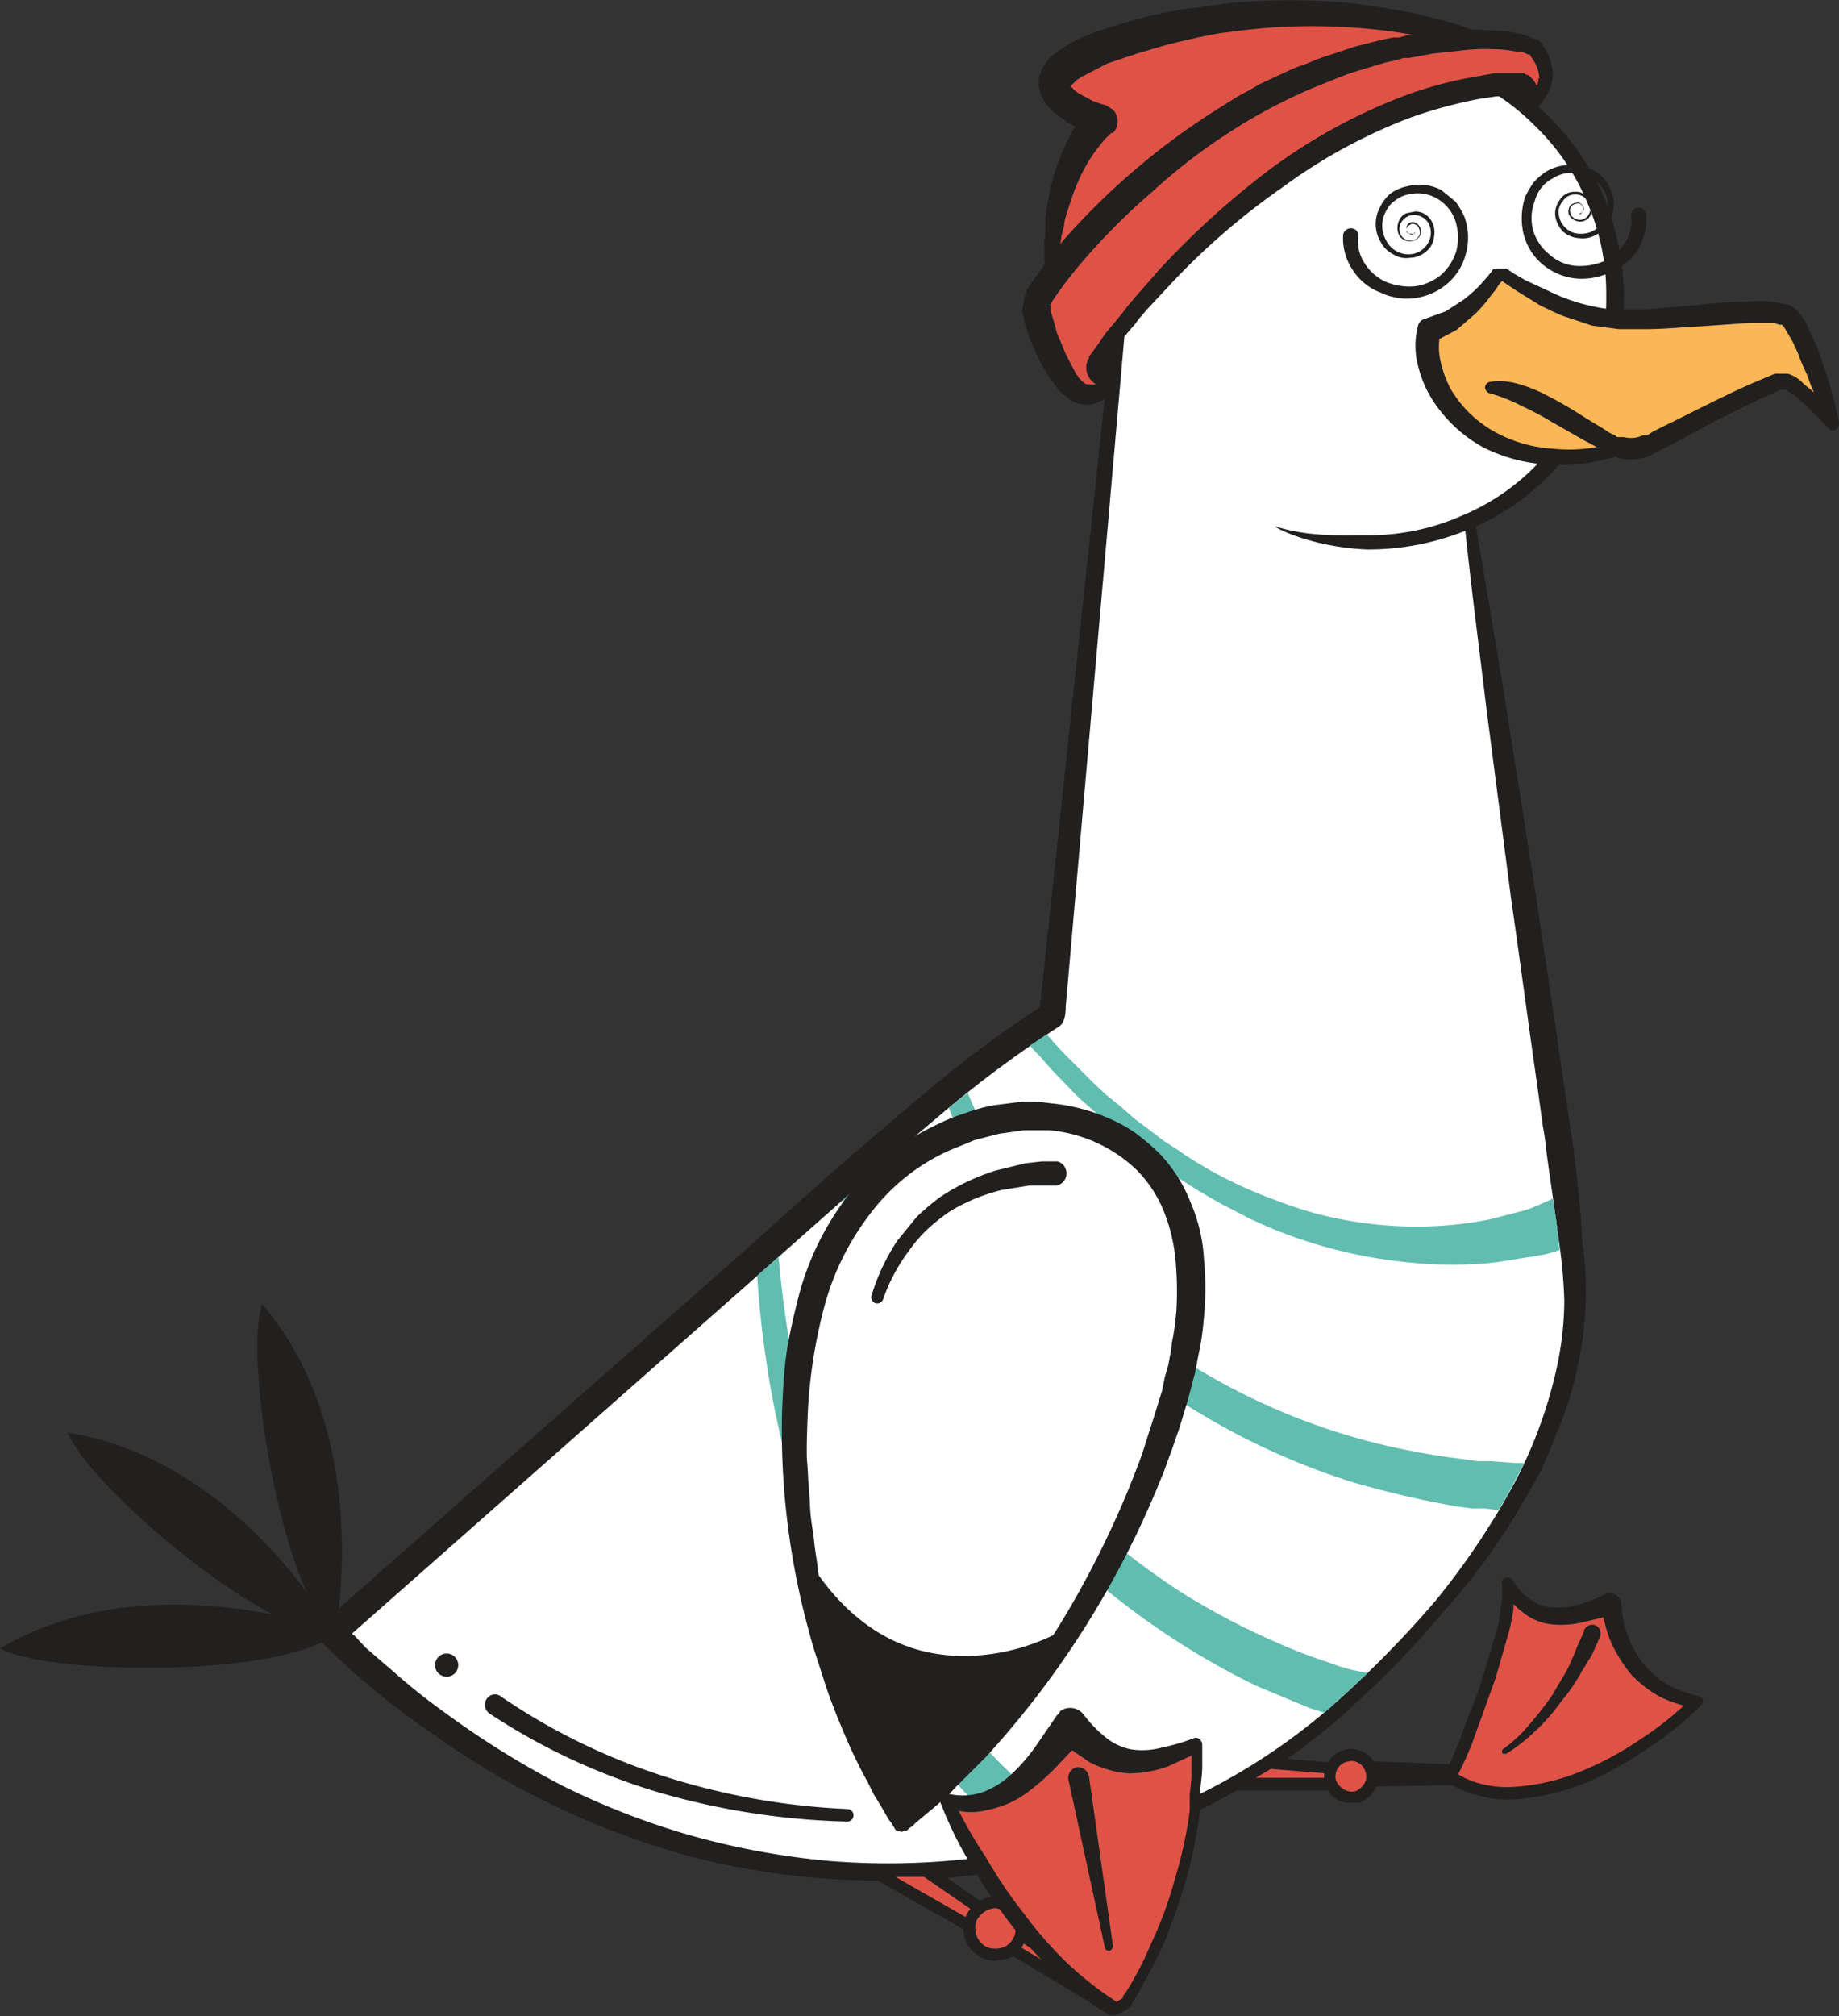
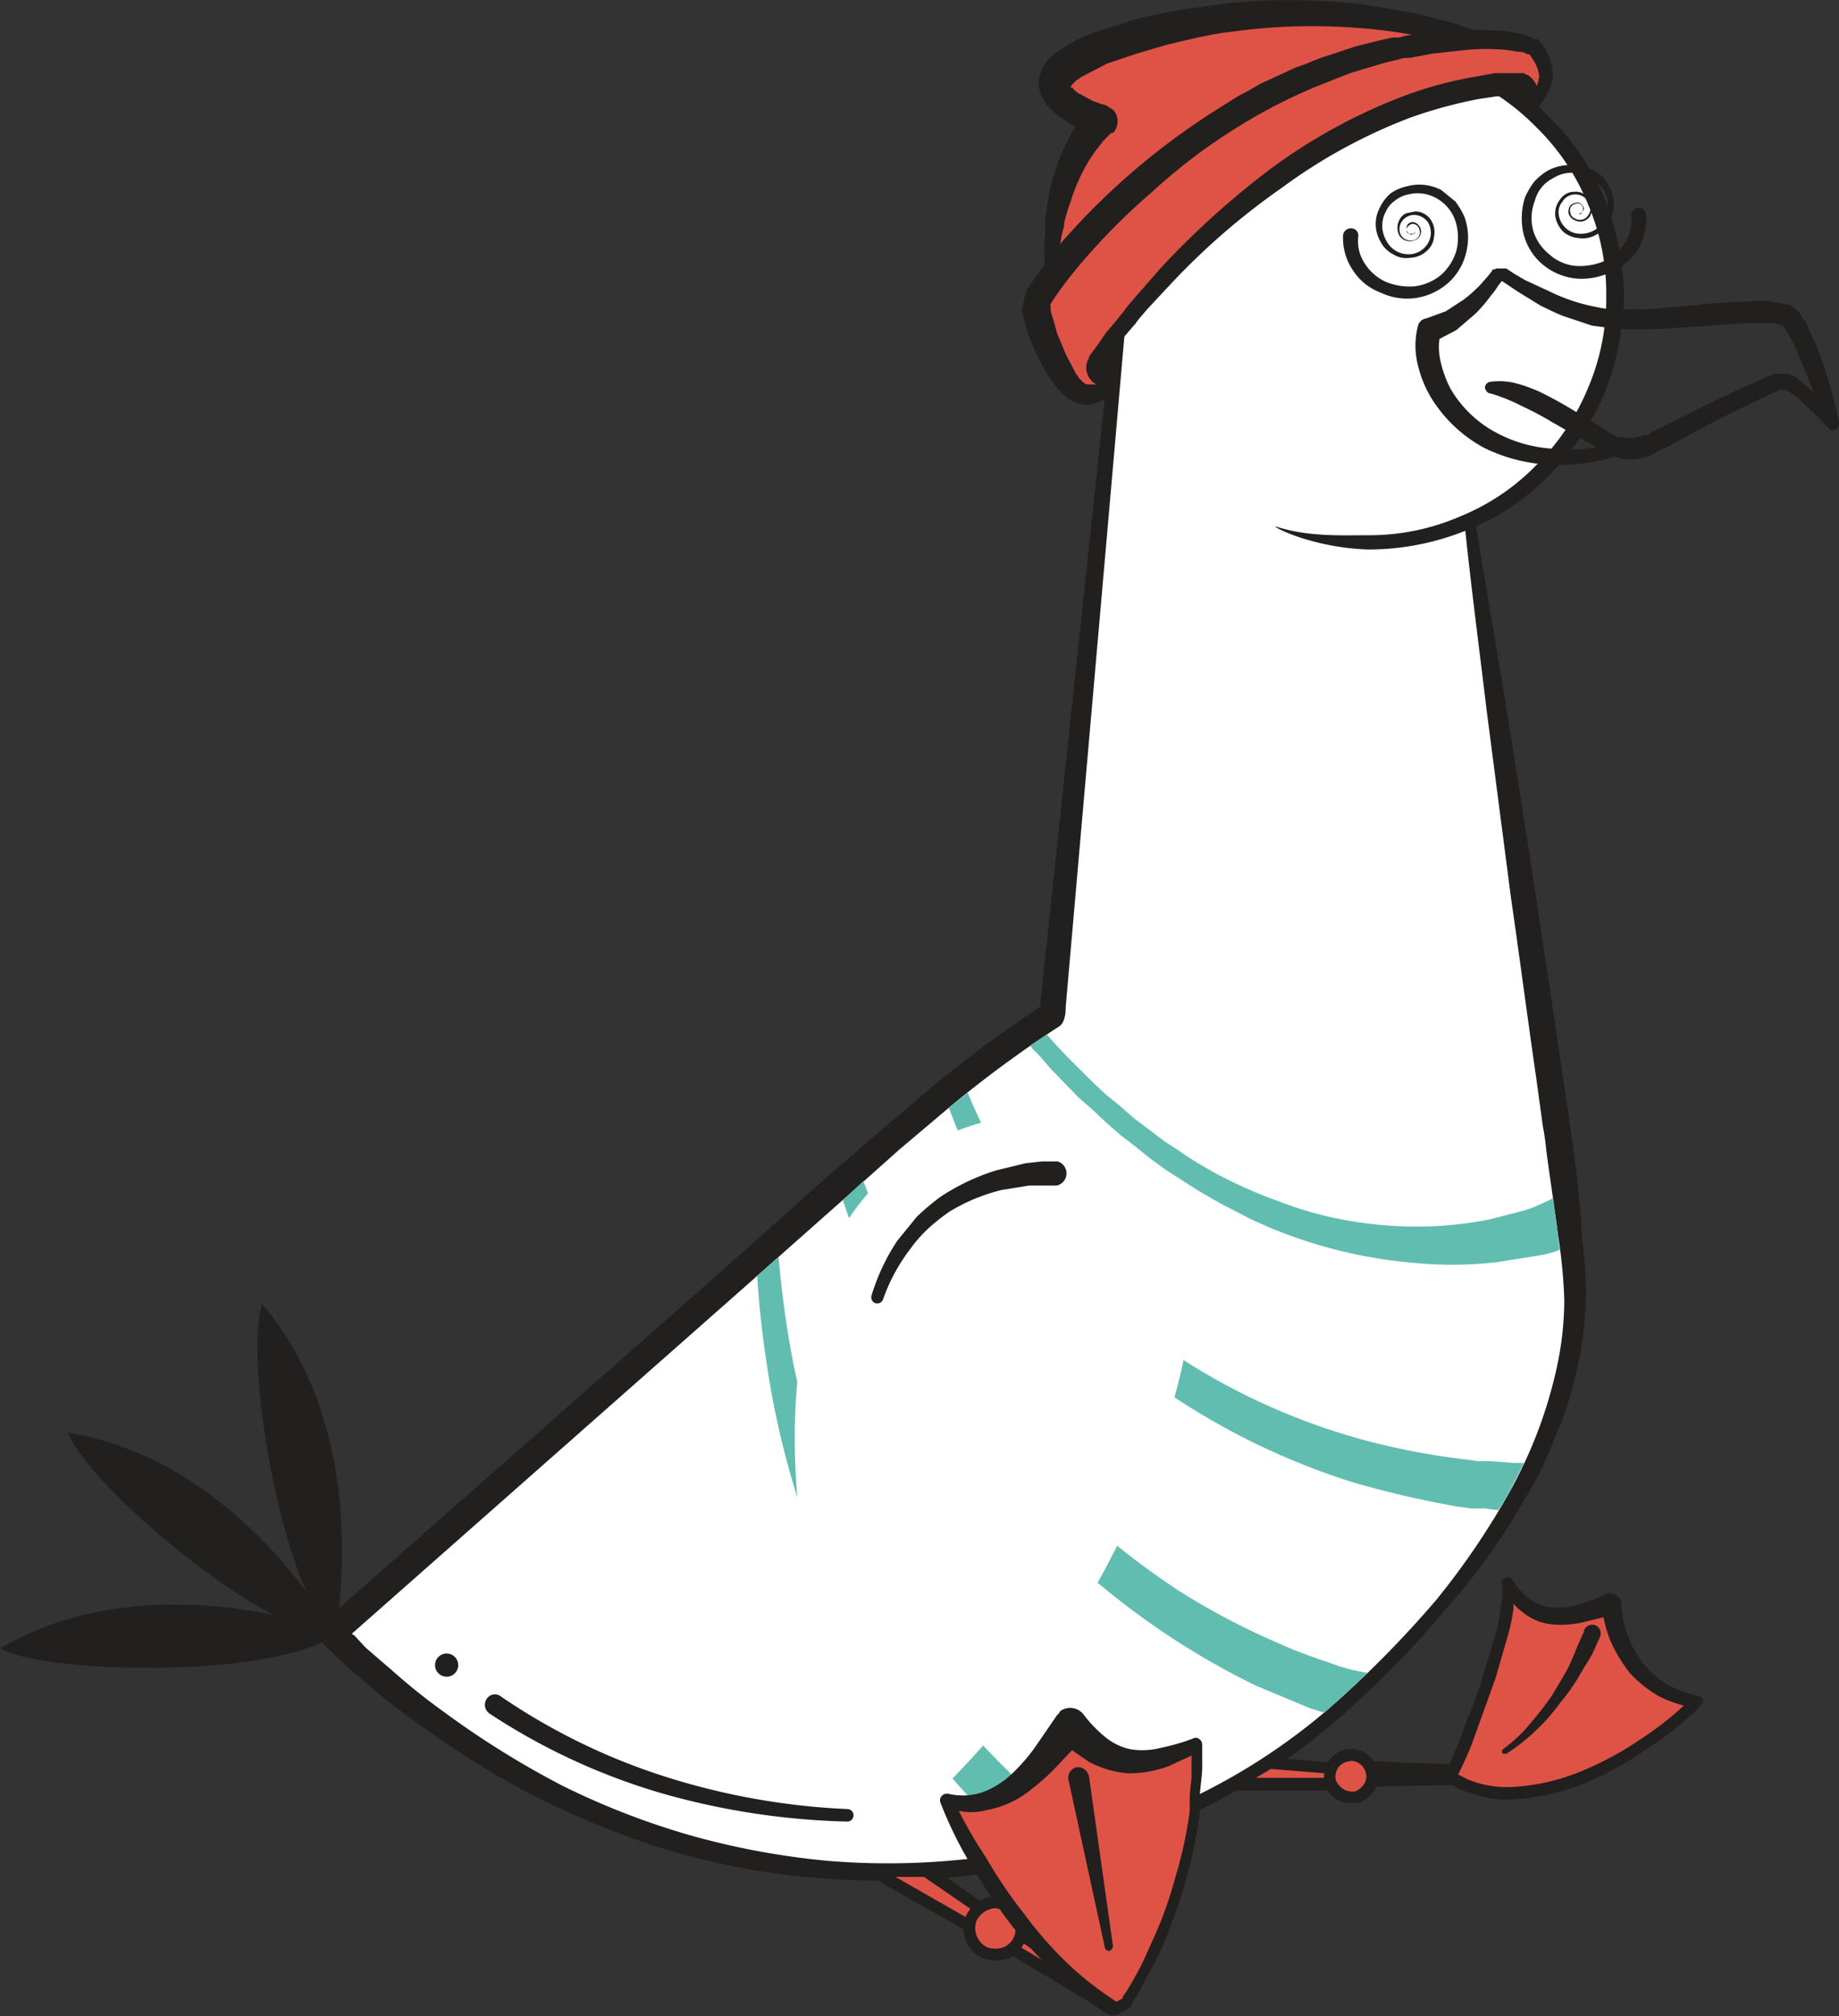
<svg xmlns="http://www.w3.org/2000/svg" viewBox="0 0 206.2 226">
  <rect x="0" y="0" width="206.2" height="226" fill="#333333" stroke="none" />
  <title>seagull-exiting</title>
  <g id="Layer_2" data-name="Layer 2">
    <g id="Layer_1-2" data-name="Layer 1">
      <path d="M96.1,131.1c7.5-6.7,14.8-12.8,21.9-17.3l7.8-80.6a27.7,27.7,0,1,1,38.9,25.2h0l11.7,83.2c1.4,14.4-5.7,31.2-25.4,49.3-21.4,19.6-51.9,22.2-74.2,15.9A91.8,91.8,0,0,1,37.2,183S80,145.5,96.1,131.1Z" style="fill:#fff" />
      <path d="M36.1,184.1l1.4,1.4,1.5,1.4,1.5,1.3,1.5,1.3c2.1,1.7,4.2,3.3,6.4,4.8A91.4,91.4,0,0,0,77,208a83,83,0,0,0,15.7,2.6,85.4,85.4,0,0,0,31.4-3.6l7.5-2.7c2.4-1.1,4.8-2.3,7.1-3.6a69,69,0,0,0,6.7-4.3,70.2,70.2,0,0,0,6.1-5l2.8-2.6,2.7-2.7,2.6-2.8,2.5-2.9A72,72,0,0,0,171,168l1-1.7.9-1.7.8-1.8.7-1.8a37.6,37.6,0,0,0,2.4-7.4,39.6,39.6,0,0,0,1-7.7,38.8,38.8,0,0,0-.4-6.8c-.1-2.7-.4-5.4-.7-8.1s-.5-3.5-.7-5.2l-.8-5.3c-1-7-2.1-14-3.1-20.9l-3.3-20.9L165.5,59a26.7,26.7,0,0,0,8.1-5.6,29.4,29.4,0,0,0,6.3-9.3,31.2,31.2,0,0,0,2.2-10.9,31.7,31.7,0,0,0-2.2-11,29,29,0,0,0-6.3-9.2,27.2,27.2,0,0,0-9.2-6.2,29.5,29.5,0,0,0-11-2.1,28.6,28.6,0,0,0-10.8,2.2,29.3,29.3,0,0,0-9.2,6.2,31.7,31.7,0,0,0-6.2,9.2,28.8,28.8,0,0,0-2.1,10.8l-8.5,79.8a130.6,130.6,0,0,0-11.9,8.8l-5.8,4.9-5.8,5L81.8,141.7,38,180.3c.7-6.5,1.3-22.5-8.6-34.1-1.7,4.9.8,23,5,32.3-4.5-6.1-13.7-15.8-26.8-17.9,1.8,4.6,13.9,15.6,23,20.4-7.6-1.5-19.9-2.5-30.6,3.8C5.2,187.6,28.1,188,36.1,184.1Zm3.4-1L83.8,144l11.4-10.1,5.6-5,5.8-4.9a129.7,129.7,0,0,1,12.1-8.9c.7-.4.8-1.5.8-2.3l6.8-77.7h.2V33.2a27.8,27.8,0,0,1,2-10.3,27.8,27.8,0,0,1,5.9-8.8,26.6,26.6,0,0,1,19-7.8,29.6,29.6,0,0,1,10.3,2.1,26.9,26.9,0,0,1,8.6,5.9,25.5,25.5,0,0,1,5.8,8.7,25.4,25.4,0,0,1,2,10.2,25.4,25.4,0,0,1-2,10.2,26.5,26.5,0,0,1-5.8,8.7,25.1,25.1,0,0,1-8.6,5.8A25.6,25.6,0,0,1,153.4,60c-3,0-6.8.2-10.4-1h0c-.1.2,4.4,2.4,10.4,2.6a29.3,29.3,0,0,0,10.9-2.1c.7,6.7,1.6,13.5,2.4,20.2l2.7,20.8c1,6.9,1.9,13.8,2.9,20.7l.7,5.1c.2,1,.3,1.9.4,2.8s1,7,1.3,9.4a58.2,58.2,0,0,1,.7,7.3,36.3,36.3,0,0,1-.8,7.3,50.9,50.9,0,0,1-5.2,13.9,84.5,84.5,0,0,1-8.4,12.4,118.8,118.8,0,0,1-10.5,10.8,69.1,69.1,0,0,1-26.9,15.2l-7.5,1.9c-2.6.5-5.1.8-7.7,1.1a81.3,81.3,0,0,1-15.6.2,86.6,86.6,0,0,1-15.2-2.8,85.2,85.2,0,0,1-14.5-5.6,100.1,100.1,0,0,1-13.2-8.2,70.1,70.1,0,0,1-6-4.8L42.5,186,41,184.7l-1.3-1.4A.2.2,0,0,1,39.5,183.1Z" style="fill:#221f1f" />
      <path d="M95.1,202.8a78.7,78.7,0,0,1-20.4-3.6,70.5,70.5,0,0,1-18.5-9h0a1.1,1.1,0,0,0-1.6.2,1.2,1.2,0,0,0,.3,1.7h0A71.4,71.4,0,0,0,74.1,201,82.7,82.7,0,0,0,95,204.2a.7.7,0,0,0,.7-.7.7.7,0,0,0-.6-.7Z" style="fill:#221f1f" />
      <path d="M49.3,187.7a1.3,1.3,0,0,0,1.9-1.7,1.3,1.3,0,1,0-1.9,1.7Z" style="fill:#221f1f" />
      <path d="M115,207.6c-1.3-1.1-2.5-2.3-3.7-3.5a70.5,70.5,0,0,1-7.7-8.7,89.3,89.3,0,0,1-11.5-20.1A96.3,96.3,0,0,1,86,153.1c-.5-3.3-.9-6.7-1.1-10.1l2.4-2.1a117.4,117.4,0,0,0,1.6,11.7,101.9,101.9,0,0,0,6.8,21.1,89.9,89.9,0,0,0,11.6,18.7,94.5,94.5,0,0,0,7.6,7.9,48.7,48.7,0,0,0,4.2,3.5l1,.8,1.1.8.9.5-6,1.5Z" style="fill:#61bdb0" />
      <path d="M146.9,191.5l-6-2.5a85.4,85.4,0,0,1-11.3-6.6,87.4,87.4,0,0,1-18.8-17.6,96.2,96.2,0,0,1-13.1-22,83.6,83.6,0,0,1-3.2-8.3l.7-.6,1.6-1.5c1.2,3.1,2.4,6.1,3.8,9.1a91.4,91.4,0,0,0,13.3,20.7,85.6,85.6,0,0,0,18.4,16.2,79.8,79.8,0,0,0,10.8,5.7,55.9,55.9,0,0,0,5.7,2.2l1.4.5,1.4.4,1.5.3h.3l-2.9,2.7-2,1.8h0Z" style="fill:#61bdb0" />
      <path d="M165,169.1l-1.5-.2a110.6,110.6,0,0,1-11.7-2.7,79.5,79.5,0,0,1-21.5-10.5,74.9,74.9,0,0,1-9.1-7.8l-2-2.2-.5-.6-.5-.5-.9-1.2-1-1.2a12.5,12.5,0,0,1-.9-1.2l-1.7-2.4a72.2,72.2,0,0,1-7.3-14.4c0-.1.1-.1.2-.2l1.9-1.5a79.4,79.4,0,0,0,7.8,14.3l1.8,2.2a10.5,10.5,0,0,0,.8,1.1l1,1.1.9,1.1.5.5.5.5,2,2a66.7,66.7,0,0,0,8.8,7.1,73.1,73.1,0,0,0,20.6,9.1,80.6,80.6,0,0,0,11.1,2.1l1.4.2h1.4l2.8.2h1l-1.5,2.9c-.4.8-.9,1.6-1.4,2.4l-1.5-.2Z" style="fill:#61bdb0" />
      <path d="M173.3,140.6l-1.1.2-4.4.7a44.1,44.1,0,0,1-8.9.1,53.7,53.7,0,0,1-16.8-4.1l-2-.9-1.9-1-1-.5-.9-.5-1.9-1.1-3.6-2.3-1.8-1.3-1.6-1.3-.9-.7-.8-.6-1.6-1.4-1.6-1.5-1.6-1.4-3-3.1-1.4-1.6-.7-.7-.3-.4,1.8-1.2h.1l.7.8,1.4,1.5,3,3,1.5,1.4,1.6,1.3,1.6,1.4.8.6.8.6,1.7,1.3,1.7,1.1c1.1.8,2.3,1.5,3.5,2.2a50.7,50.7,0,0,0,7.5,3.4,41,41,0,0,0,7.8,2.2,44.3,44.3,0,0,0,8.1.7,41.5,41.5,0,0,0,7.9-.8l3.9-1,.9-.3.9-.4.9-.4.4-.2h.1c.3,1.6.5,3.2.6,4.2s.1,1,.2,1.5l-.5.2Z" style="fill:#61bdb0" />
      <path d="M101,204.7s20.5-15.8,29.9-45.4-7.9-34-14.4-34.3c-4.9-.2-19.6,2.3-25.1,19.6S90.8,188.7,101,204.7Z" style="fill:#fff" />
-       <path d="M100.9,205.3h0a.4.4,0,0,0,.5-.1h.3l.3-.3a1.5,1.5,0,0,0,.6-.5l1.2-1,1.2-1,1.1-1a11.4,11.4,0,0,0,1.1-1.1l1.1-1.1,2.2-2.2a102.2,102.2,0,0,0,7.8-9.6,103.9,103.9,0,0,0,11.9-21.7c.4-.9.7-1.9,1.1-2.9l1-2.9.9-3,.4-1.5.2-.8.2-.7.3-1.6.3-1.5c.2-1.1.3-2.1.4-3.2a34.2,34.2,0,0,0,0-6.4,18.6,18.6,0,0,0-1.5-6.4,16.8,16.8,0,0,0-3.6-5.6,27.5,27.5,0,0,0-2.6-2.2,16.4,16.4,0,0,0-2.9-1.6,20.9,20.9,0,0,0-6.4-1.7l-1.7-.2h-1.7l-3.2.4a19.2,19.2,0,0,0-3.2.9,18.8,18.8,0,0,0-3,1.2,27,27,0,0,0-10.1,8,31.6,31.6,0,0,0-5.6,11.5c-.5,2-1,4.1-1.3,6.1s-.4,4.2-.5,6.3a85,85,0,0,0,2.9,24.6c.5,2,1.2,4,1.8,5.9s1.4,3.9,2.2,5.8a57.7,57.7,0,0,0,2.7,5.6l.7,1.4.8,1.3.4.7.4.7.3.4.5.8A.5.5,0,0,0,100.9,205.3Zm-10-35.4c-.1-1-.1-2-.2-3s-.1-2-.2-3,0-4,.1-6a57.1,57.1,0,0,1,1.9-11.7,29.5,29.5,0,0,1,5.2-10.3,22.6,22.6,0,0,1,8.9-7l2.7-1.1,2.7-.7,2.8-.4h2.8a16.2,16.2,0,0,1,9.9,4.5,14.1,14.1,0,0,1,3,4.6,19.4,19.4,0,0,1,1.3,5.4,37.5,37.5,0,0,1,.1,5.8c-.1,1-.2,2-.4,3s-.1.9-.2,1.4L131,153l-.2.7-.2.7-.3,1.5-.9,2.9-.9,2.8c-.3,1-.6,1.9-1,2.9a106.5,106.5,0,0,1-9.4,18.8,23.3,23.3,0,0,1-8.8,2.3c-7,.4-12.9-2.6-17.5-9,0-.2-.1-.4-.1-.7s-.3-2-.4-3S91,170.9,90.9,169.9Z" style="fill:#221f1f" />
      <path d="M118.4,132.9h-3l-3.1.5a20.9,20.9,0,0,0-5.8,2.4,22.3,22.3,0,0,0-2.4,1.9,15.7,15.7,0,0,0-2.1,2.4,20.2,20.2,0,0,0-3,5.6h0a.7.7,0,0,1-.8.4.7.7,0,0,1-.5-.8,23.4,23.4,0,0,1,2.9-6.2l2.2-2.7a27.5,27.5,0,0,1,2.6-2.2,24.3,24.3,0,0,1,6.3-3l3.3-.8,1.8-.2h1.8a1.4,1.4,0,0,1-.1,2.7Z" style="fill:#221f1f" />
      <polygon points="142.4 197.6 150.5 198.3 150.6 199.9 138.4 200 142.4 197.6" style="fill:#df5346" />
      <path d="M137.7,200.1a.7.7,0,0,1,.3-.7l4-2.4h.4l8.2.7a.7.7,0,0,1,.6.7v1.6a.7.7,0,0,1-.1.5l-.5.2H138.4A.8.8,0,0,1,137.7,200.1Zm12.2-1.2-7.4-.6-1.7,1h9.1Z" style="fill:#221f1f" />
      <polygon points="152.7 199.7 163.3 199.4 163.3 198.5 152.7 198.1 152.7 199.7" style="fill:#df5346" />
      <path d="M152.3,200.1c-.2-.1-.2-.2-.2-.4v-1.6a.8.8,0,0,1,.2-.5l.5-.2,10.6.4a.7.7,0,0,1,.7.6v1a.7.7,0,0,1-.7.7l-10.6.2h0A.4.4,0,0,1,152.3,200.1Zm1.1-1.3v.2h0Z" style="fill:#221f1f" />
      <path d="M150.8,196.8a2.4,2.4,0,0,1,1.4,4.6,2.4,2.4,0,1,1-1.4-4.6Z" style="fill:#df5346" />
      <path d="M150,201.8a2.8,2.8,0,0,1-1.4-1.8,3,3,0,0,1,5.8-1.8,2.9,2.9,0,0,1-.2,2.4,3.8,3.8,0,0,1-1.8,1.5h-.9A2.8,2.8,0,0,1,150,201.8Zm1-4.3h0a1.7,1.7,0,0,0-1.2,2.1,2.2,2.2,0,0,0,.9,1,1.9,1.9,0,0,0,1.3.2,2.2,2.2,0,0,0,1-.9,1.5,1.5,0,0,0,.1-1.3,1.7,1.7,0,0,0-1.6-1.2Z" style="fill:#221f1f" />
      <path d="M163.3,197.8s6.8-16.1,5.7-20.3c1.8,2.9,4.2,5.5,11.6,2.3.4,4.1,3,10,9.7,10.9-4.4,4.6-18.6,14.4-27.8,8.5Z" style="fill:#df5346" />
      <path d="M162.2,199.7a10.2,10.2,0,0,0,3.7,1.6,11.2,11.2,0,0,0,4.1.4,26.1,26.1,0,0,0,7.7-1.8,38.8,38.8,0,0,0,6.9-3.8,36.4,36.4,0,0,0,6.1-4.9h0a.6.6,0,0,0,.1-.9l-.4-.2h-.1a14,14,0,0,1-3.4-1.3,10.1,10.1,0,0,1-2.7-2.4,11.6,11.6,0,0,1-2.4-6.7,1.3,1.3,0,0,0-1.2-1.1h-.4a17.8,17.8,0,0,1-2.9,1.2,8,8,0,0,1-3,.4,4.4,4.4,0,0,1-2.7-.9,7.1,7.1,0,0,1-2-2.2.7.7,0,0,0-.9-.2c-.3.2-.4.4-.3.7h0a6.6,6.6,0,0,1-.1,2.4,21.7,21.7,0,0,1-.4,2.5l-1.5,5a42.4,42.4,0,0,1-1.8,5l-.9,2.5-.5,1.2-.5,1.2-.7,1.3A.7.7,0,0,0,162.2,199.7Zm1.3-.8.4-.8.6-1.3.5-1.2.9-2.5,1.8-5,1.5-5.2a20,20,0,0,0,.5-2.6v-.5l.3.3.3.3.4.3a6.1,6.1,0,0,0,3.4,1.4,10.5,10.5,0,0,0,3.6-.3l2.1-.5a13.8,13.8,0,0,0,.8,2.7,16.5,16.5,0,0,0,2.2,3.6,13.5,13.5,0,0,0,3.3,2.6,14.8,14.8,0,0,0,2.7,1,35.7,35.7,0,0,1-4.9,3.8,36.1,36.1,0,0,1-6.7,3.6,23.5,23.5,0,0,1-7.3,1.7,11.6,11.6,0,0,1-3.7-.3A9,9,0,0,1,163.5,198.9Z" style="fill:#221f1f" />
      <path d="M177.6,182.9l-.8,1.8c-.2.6-.5,1.2-.8,1.9s-1.3,2.3-2,3.5a39.2,39.2,0,0,1-2.5,3.2,15.8,15.8,0,0,1-3,2.8h0a.4.4,0,0,0,0,.5h.4a21,21,0,0,0,3.3-2.6,21.4,21.4,0,0,0,2.8-3.2,21.6,21.6,0,0,0,2.4-3.5l1.1-1.8.9-2a1,1,0,0,0-.5-1.3,1,1,0,0,0-1.3.6h0Z" style="fill:#221f1f" />
      <polygon points="103.8 209.8 112.1 215.5 111.2 217.3 97.8 209.8 103.8 209.8" style="fill:#df5346" />
      <path d="M110.9,217.9l-13.4-7.6a.5.5,0,0,1-.3-.7.6.6,0,0,1,.6-.5h6.4l8.3,5.8a.5.5,0,0,1,.2.8l-.9,1.8c-.1.2-.2.3-.4.3h-.5Zm-7.3-7.5h-3.2l10.5,6,.4-.7Z" style="fill:#221f1f" />
      <polygon points="112.9 218.2 124.1 224.8 124.7 223.8 113.9 216.5 112.9 218.2" style="fill:#df5346" />
      <path d="M123.8,225.4l-11.2-6.7a.6.6,0,0,1-.3-.9l1-1.7.5-.3h.5l10.8,7.3a.8.8,0,0,1,.2,1l-.6,1a.7.7,0,0,1-.6.3Zm-10-7.5,8.2,4.9-7.9-5.4Z" style="fill:#221f1f" />
      <path d="M112.8,213.5a2.9,2.9,0,0,1,1.5,3.9,2.8,2.8,0,0,1-3.8,1.5,2.9,2.9,0,0,1-1.6-3.8A3.1,3.1,0,0,1,112.8,213.5Z" style="fill:#df5346" />
      <path d="M110.2,219.5a3.6,3.6,0,0,1-1.9-4.7,3.7,3.7,0,0,1,4.8-1.9h0a4.1,4.1,0,0,1,1.9,2,3.6,3.6,0,0,1-.1,2.7,3.4,3.4,0,0,1-1.9,2l-1.4.2A3.5,3.5,0,0,1,110.2,219.5Zm-.7-4.2a2.4,2.4,0,0,0,1.2,3,2.8,2.8,0,0,0,1.8,0,2.2,2.2,0,0,0,1.2-2.9,2.2,2.2,0,0,0-1.2-1.3h0l-.9-.2A2.6,2.6,0,0,0,109.5,215.3Zm3.3-1.8Z" style="fill:#221f1f" />
      <path d="M126,224.6a53.2,53.2,0,0,0,8.4-29.1c-4.4,2-9.2,4-14.4-2.1-3.2,4.3-7.4,10.2-13.8,8.5,2.8,7.4,10.1,18.4,18.6,23.3Z" style="fill:#df5346" />
      <path d="M105.5,202.2a44.2,44.2,0,0,0,3.4,6.9,69,69,0,0,0,4.2,6.3,47.8,47.8,0,0,0,5.2,5.8,31,31,0,0,0,6.1,4.7h.7l1.4-.7.2-.2h.1v-.2l.3-.5.5-.8.9-1.7c.7-1.2,1.2-2.3,1.8-3.5a63.4,63.4,0,0,0,2.6-7.3,51.4,51.4,0,0,0,1.6-7.6v-2l.2-1.9a13.4,13.4,0,0,0,.1-2v-1.9a.8.8,0,0,0-.7-.8H134a22.6,22.6,0,0,1-3.7,1.1,8.4,8.4,0,0,1-3.5.2,6.5,6.5,0,0,1-2.9-1.4,14.2,14.2,0,0,1-2.4-2.5,1.9,1.9,0,0,0-2.6-.4l-.2.3-.2.2h0l-2.4,3.5a20,20,0,0,1-2.7,3.1,9.6,9.6,0,0,1-3.2,2,7,7,0,0,1-3.8.2h0a.8.8,0,0,0-1,.6A.9.9,0,0,0,105.5,202.2Zm2,.8a6.9,6.9,0,0,0,3.2-.1,10.9,10.9,0,0,0,4.4-1.9,25.9,25.9,0,0,0,3.5-3.1l1.6-1.7,1.9,1.3a11.2,11.2,0,0,0,4.5,1.3,13.2,13.2,0,0,0,4.4-.8l2.6-1.2v2.5l-.2,1.9V203a46.4,46.4,0,0,1-1.6,7.4,44.1,44.1,0,0,1-2.6,7.2c-.5,1.1-1,2.3-1.6,3.4l-.9,1.6-.5.8-.3.4v.2h0l-.7.4a37.1,37.1,0,0,1-5.5-4.3,43.7,43.7,0,0,1-4.9-5.6,51.9,51.9,0,0,1-4.2-6.2A52.8,52.8,0,0,1,107.5,203Z" style="fill:#221f1f" />
      <path d="M119.8,199.5l4.1,18.9a.5.5,0,0,0,.5.3.7.7,0,0,0,.4-.5l-2.7-19.1a1.3,1.3,0,0,0-1.3-1,1.2,1.2,0,0,0-1,1.4Z" style="fill:#221f1f" />
      <path d="M171.4,12.4s.9-3.2-1.8-3-24.4,1.1-46.9,31.2c-1.2,1.7,2,2.8,2,2.8-1.6.7-2.9,1.7-4.6,0s-4.4-8.2-3.9-9.8,18.4-26.3,46.1-29c3.9-.5,9-.2,9.9,1S174.9,9,171.4,12.4Z" style="fill:#df5346" />
      <path d="M162.3,4.6c-23.2,2.2-39.4,19.9-44.5,26.6-.3-12.4,5.7-17.8,5.7-17.8s-15-4.6,5.5-10.1a63.3,63.3,0,0,1,36.9,1.1h0A21.1,21.1,0,0,0,162.3,4.6Z" style="fill:#df5346" />
      <path d="M114.6,34.8c.1.3.1.6.2.8a12.3,12.3,0,0,0,.9,2.9,22.4,22.4,0,0,0,1.3,2.7l.8,1.3.9,1.2.3.3c.1.2.2.3.4.3l.3.3.4.3a4.2,4.2,0,0,0,2,.5,4.9,4.9,0,0,0,1.6-.6l1.2-.8h0a.6.6,0,0,0,.4-.9.8.8,0,0,0-.4-.4h-.4l.4-3.6,1.1-1.3,1.3-1.5c.4-.6.9-1.1,1.3-1.6l2.8-3a78.7,78.7,0,0,1,12.4-10.7,60.2,60.2,0,0,1,14.3-7.8,51.6,51.6,0,0,1,7.7-2.1l2-.3h2.6a1.4,1.4,0,0,1,.2.7c0,.1.1.2.1.4V12h0v.4l.3.3h.6l.7-.4.2-.2v-.2l.3-.3.4-.6a2.5,2.5,0,0,0,.4-.7,4.2,4.2,0,0,0,.3-3.3,9.4,9.4,0,0,0-.6-1.5,2.1,2.1,0,0,1-.4-.6l-.2-.2c-.1-.1-.2-.2-.2-.3h-.5a4.7,4.7,0,0,0-1.5-.6l-1.5-.3-4-.2-2.4-.8L161,2.1l-1.8-.5Q155.6.9,152,.4a71.2,71.2,0,0,0-14.6,0l-3.6.5c-1.2.1-2.4.4-3.6.6l-1.8.4-1.8.5-3.5,1.1a18.1,18.1,0,0,0-3.5,1.6l-.5.3-.4.3-.9.7a3.1,3.1,0,0,0-.8,1.1l-.2.3c0,.1-.1.3-.1.4s-.1.2-.2.4V9a2.7,2.7,0,0,0,0,.9,3.1,3.1,0,0,1,.2.8,2.5,2.5,0,0,1,.4.7l.4.5a8,8,0,0,0,1.8,1.5,5.7,5.7,0,0,0,1.3.8.1.1,0,0,1-.1.1l-.3.5-.3.6-.6,1.2a27,27,0,0,0-1.6,4.8c-.1.8-.3,1.6-.4,2.4s-.1.9-.1,1.3v1.2a4.9,4.9,0,0,0-.1,1.2v1.3a1.9,1.9,0,0,0,.1.8c-.6.7-1.1,1.5-1.6,2.2l-.5.7v.2c0,.1-.1.2-.1.3a.6.6,0,0,0-.1.4.6.6,0,0,0-.1.4Zm46-31.2h-.2l-2.8.4-.7.2h-.7l-1.4.3-2.8.7-2.7.9a21.5,21.5,0,0,0-2.7,1l-1.4.5-1.3.6-1.3.6-1.3.6-1.2.7-1.3.7-2.4,1.5A79.4,79.4,0,0,0,119,27.2a.3.3,0,0,1-.1.2c0-.3.1-.6.1-.9l.3-1.1a4.3,4.3,0,0,1,.2-1.1c.2-.8.5-1.5.7-2.2a21.7,21.7,0,0,1,1.9-4.1l.6-.9.3-.4.4-.5.3-.4.4-.4.3-.3.2-.2h.2a1.9,1.9,0,0,0,0-2.6l-.8-.5-.7-.2-.8-.3-1.3-.7a2.7,2.7,0,0,1-1-.8H120l.2-.3.5-.5.3-.2.3-.2,2.9-1.5,3.3-1.1,1.7-.5,1.7-.5,3.4-.8c1.1-.2,2.3-.5,3.5-.6a65.4,65.4,0,0,1,14-.5,57.4,57.4,0,0,1,7.1.9ZM117.7,34.1h.1l.3-.5a44.6,44.6,0,0,1,3.3-4.3,71.8,71.8,0,0,1,7.8-7.8,62.9,62.9,0,0,1,8.7-6.7,59.8,59.8,0,0,1,9.7-5.1l2.5-1,1.3-.5,1.3-.4,2.7-.8,1.3-.3.7-.2h.6l2.7-.5,2.8-.3a24.4,24.4,0,0,1,5.4-.1l1.3.2a2,2,0,0,1,1.1.3h.2l.4.6a4.7,4.7,0,0,1,.5,1,4.3,4.3,0,0,1,.2,1.1h-.1v.3c-.1.2-.1.4-.2.5a2.8,2.8,0,0,0-1-1.2.5.5,0,0,1-.4-.2h-3.3l-2.2.4a44,44,0,0,0-8.1,2.2,62.5,62.5,0,0,0-14.8,8.1,94.3,94.3,0,0,0-12.4,11.2l-2.8,3.2c-.4.5-.9,1-1.3,1.6l-1.3,1.6a10.9,10.9,0,0,0-1.3,1.7L122.1,40h0v.2a.5.5,0,0,0-.2.4c0,.1-.1.2-.1.4v.4a2.3,2.3,0,0,0,.7,1.4l.4.3H122a.9.9,0,0,1-.6-.3l-.2-.2-.2-.2c-.1-.1-.1-.1-.1-.2l-.2-.2-1.2-2.3-1-2.4c-.2-.9-.5-1.7-.7-2.5v-.6A.4.4,0,0,1,117.7,34.1Z" style="fill:#221f1f" />
      <path d="M150.6,26.3a6.4,6.4,0,0,0,1.1,4,6.3,6.3,0,0,0,3.1,2.5,6.9,6.9,0,0,0,4,.6,7.1,7.1,0,0,0,3.6-1.7,6.6,6.6,0,0,0,2-3.4,6.8,6.8,0,0,0-.2-4,9.5,9.5,0,0,0-1-1.7l-1.6-1.3a5.3,5.3,0,0,0-3.9-.4,4.8,4.8,0,0,0-1.8.8,4.8,4.8,0,0,0-1.2,1.6,3.9,3.9,0,0,0,.1,3.8,3.2,3.2,0,0,0,1.4,1.4,2.7,2.7,0,0,0,1.9.4,2.9,2.9,0,0,0,1.8-.7,2.4,2.4,0,0,0,.9-1.7,2.5,2.5,0,0,0-.4-1.9,2.1,2.1,0,0,0-1.7-.9l-1,.2a1.4,1.4,0,0,0-.7.6,1.9,1.9,0,0,0-.1,1.9,1.4,1.4,0,0,0,1.8.5,1.1,1.1,0,0,0,.6-.7,1,1,0,0,0-.2-.9.9.9,0,0,0-.8-.4.7.7,0,0,0-.6.7c0,.2,0,.3.1.4a.4.4,0,0,0,.4.2h.4a.9.9,0,0,0,.1-.5c0,.2,0,.3-.1.4s-.2.2-.4.2l-.4-.2c-.1-.1-.1-.2-.1-.4s.3-.5.6-.6a.8.8,0,0,1,.7.3,1.3,1.3,0,0,1,.2.8,1.1,1.1,0,0,1-.6.7,1.3,1.3,0,0,1-1.5-.5,1.5,1.5,0,0,1,.1-1.6,1.7,1.7,0,0,1,1.5-.7,2,2,0,0,1,1.4.8,2.3,2.3,0,0,1,.3,1.6,2.5,2.5,0,0,1-2.3,2,2.8,2.8,0,0,1-2.7-1.6,3.3,3.3,0,0,1,0-3.2,2.9,2.9,0,0,1,1-1.2,3.4,3.4,0,0,1,1.5-.7,4.3,4.3,0,0,1,3.3.5,4.6,4.6,0,0,1,2,2.5,6.2,6.2,0,0,1,.1,3.3,5.9,5.9,0,0,1-1.7,2.7,5.8,5.8,0,0,1-3,1.3,7,7,0,0,1-3.2-.5,5.5,5.5,0,0,1-2.4-2.1,4.5,4.5,0,0,1-.7-3,.8.8,0,0,0-.7-.9.9.9,0,0,0-1,.7Z" style="fill:#221f1f" />
      <path d="M182.9,24.2a4.5,4.5,0,0,1-.7,3,5.5,5.5,0,0,1-2.4,2.1,7,7,0,0,1-3.2.5,5.1,5.1,0,0,1-2.9-1.3,5.4,5.4,0,0,1-1.8-2.7,5.3,5.3,0,0,1,.2-3.3,3.9,3.9,0,0,1,2-2.5,4,4,0,0,1,3.2-.5,3,3,0,0,1,1.5.7,4.3,4.3,0,0,1,1.1,1.2,3.6,3.6,0,0,1,0,3.2,2.9,2.9,0,0,1-2.7,1.6,2.3,2.3,0,0,1-1.6-.6,2.5,2.5,0,0,1-.8-1.4,1.8,1.8,0,0,1,.4-1.6,1.6,1.6,0,0,1,1.4-.8,1.6,1.6,0,0,1,1.4.7,1.3,1.3,0,0,1,.1,1.6,1.1,1.1,0,0,1-1.5.4c-.2-.1-.5-.3-.5-.6a.8.8,0,0,1,.1-.8,1.1,1.1,0,0,1,.8-.3.6.6,0,0,1,.5.6.6.6,0,0,1-.1.4l-.4.2a.4.4,0,0,1-.4-.2.3.3,0,0,1,0-.4.3.3,0,0,0,0,.4.4.4,0,0,0,.4.2c.2,0,.3,0,.4-.2a.8.8,0,0,0,.2-.4.9.9,0,0,0-.6-.7,1.4,1.4,0,0,0-.9.3,1.2,1.2,0,0,0-.2,1,1.2,1.2,0,0,0,.7.7,1.3,1.3,0,0,0,1.7-.5,2.1,2.1,0,0,0,0-1.9,1.6,1.6,0,0,0-.8-.6,1.5,1.5,0,0,0-.9-.2,1.9,1.9,0,0,0-1.7.9,2.5,2.5,0,0,0-.5,1.9,3.2,3.2,0,0,0,.9,1.7,3.1,3.1,0,0,0,1.8.7,3,3,0,0,0,1.9-.4,3.2,3.2,0,0,0,1.4-1.4,3.9,3.9,0,0,0,.1-3.8,3.8,3.8,0,0,0-1.2-1.6,4.2,4.2,0,0,0-1.8-.8,5.3,5.3,0,0,0-3.9.4,6.5,6.5,0,0,0-1.6,1.3,9.5,9.5,0,0,0-1,1.7,7.8,7.8,0,0,0-.2,4,6.6,6.6,0,0,0,2,3.4,7,7,0,0,0,3.7,1.7,7.5,7.5,0,0,0,3.9-.6,7.2,7.2,0,0,0,3.2-2.5,7.2,7.2,0,0,0,1-4h0c-.1-.5-.5-.9-.9-.8a.8.8,0,0,0-.8.9Z" style="fill:#221f1f" />
-       <path d="M168.2,30.5s-3.4,5.3-7.9,6.5c-1.7,6.4,5.9,17.5,21.1,13.5-2.8-.8-10-6-14.2-7,4.3-.4,11.4,5.7,14,6.6a4.4,4.4,0,0,0,3.7-.2c4.1-2.1,14-7.3,15.1-7.2s5.5,4.8,5.5,4.8-3.1-10.2-4.9-11.9-13.1.4-19.4.2S168.2,30.5,168.2,30.5Z" style="fill:#fbb656" />
      <path d="M159,41a12.8,12.8,0,0,0,1.6,3.8,15.8,15.8,0,0,0,5.8,5.4,18.5,18.5,0,0,0,7.6,1.9,21.3,21.3,0,0,0,7.1-.9l.6.2a6.2,6.2,0,0,0,3.3-.3l.3-.2.4-.2.6-.3,1.2-.6,4.8-2.6,4.9-2.4,2.4-1.1h.6l1,.6A45.4,45.4,0,0,1,205,48h0a.6.6,0,0,0,.9.1.7.7,0,0,0,.3-.6v-.2q-.6-2.8-1.5-5.7l-1-2.8L202.4,36l-.5-.7-.3-.4-.2-.2-.3-.2a1.6,1.6,0,0,0-1-.4l-.9-.2a10.9,10.9,0,0,0-3.1-.1,58.5,58.5,0,0,0-5.9.4l-5.8.5h-2.8a12.4,12.4,0,0,1-2.7-.3,20.7,20.7,0,0,1-5.3-1.8L171,31.4l-1.2-.7-.6-.4-.3-.2h-1.2a.1.1,0,0,1-.1.1h-.2l-.2.3-.4.5-.8.9a15.4,15.4,0,0,1-1.9,1.7l-2,1.3-2.2.8a1.1,1.1,0,0,0-.9.8h0A8.9,8.9,0,0,0,159,41Zm2.4-3,1.9-1,2.1-1.8a16.8,16.8,0,0,0,1.8-2.1A7.6,7.6,0,0,0,168,32l.4-.5h0l.6.4,1.2.8,2.6,1.6c.9.4,1.8.9,2.7,1.2l3,1,3,.4h3c2,0,4-.2,5.9-.3l5.8-.4h2.7l.6.2h.3c.1.1.1.2.2.2l.3.5.7,1.2.6,1.3c.3.9.7,1.7,1.1,2.6a13.4,13.4,0,0,0,.7,1.8L202.2,43a3.8,3.8,0,0,0-1.2-.9l-.5-.2H199l-2.6,1.1c-3.4,1.5-6.6,3.2-9.9,4.8l-1.2.6-.6.4h-.5a3.1,3.1,0,0,1-2.1.2h-.8l-.2-.2a3.9,3.9,0,0,1-1.1-.6l-2.3-1.4a47.6,47.6,0,0,0-4.9-2.8,16.9,16.9,0,0,0-2.7-1,7.4,7.4,0,0,0-3-.2h0a.7.7,0,0,0-.6.7c.1.3.3.6.6.6h0a19.6,19.6,0,0,1,3.5,1.4,36.5,36.5,0,0,1,3.4,1.8l3.5,2,1.5.8h.1a16.9,16.9,0,0,1-5,.2,15.4,15.4,0,0,1-6.7-2,13,13,0,0,1-4.8-4.8,12.8,12.8,0,0,1-1.1-3.1A7.1,7.1,0,0,1,161.4,38Z" style="fill:#221f1f" />
    </g>
  </g>
</svg>